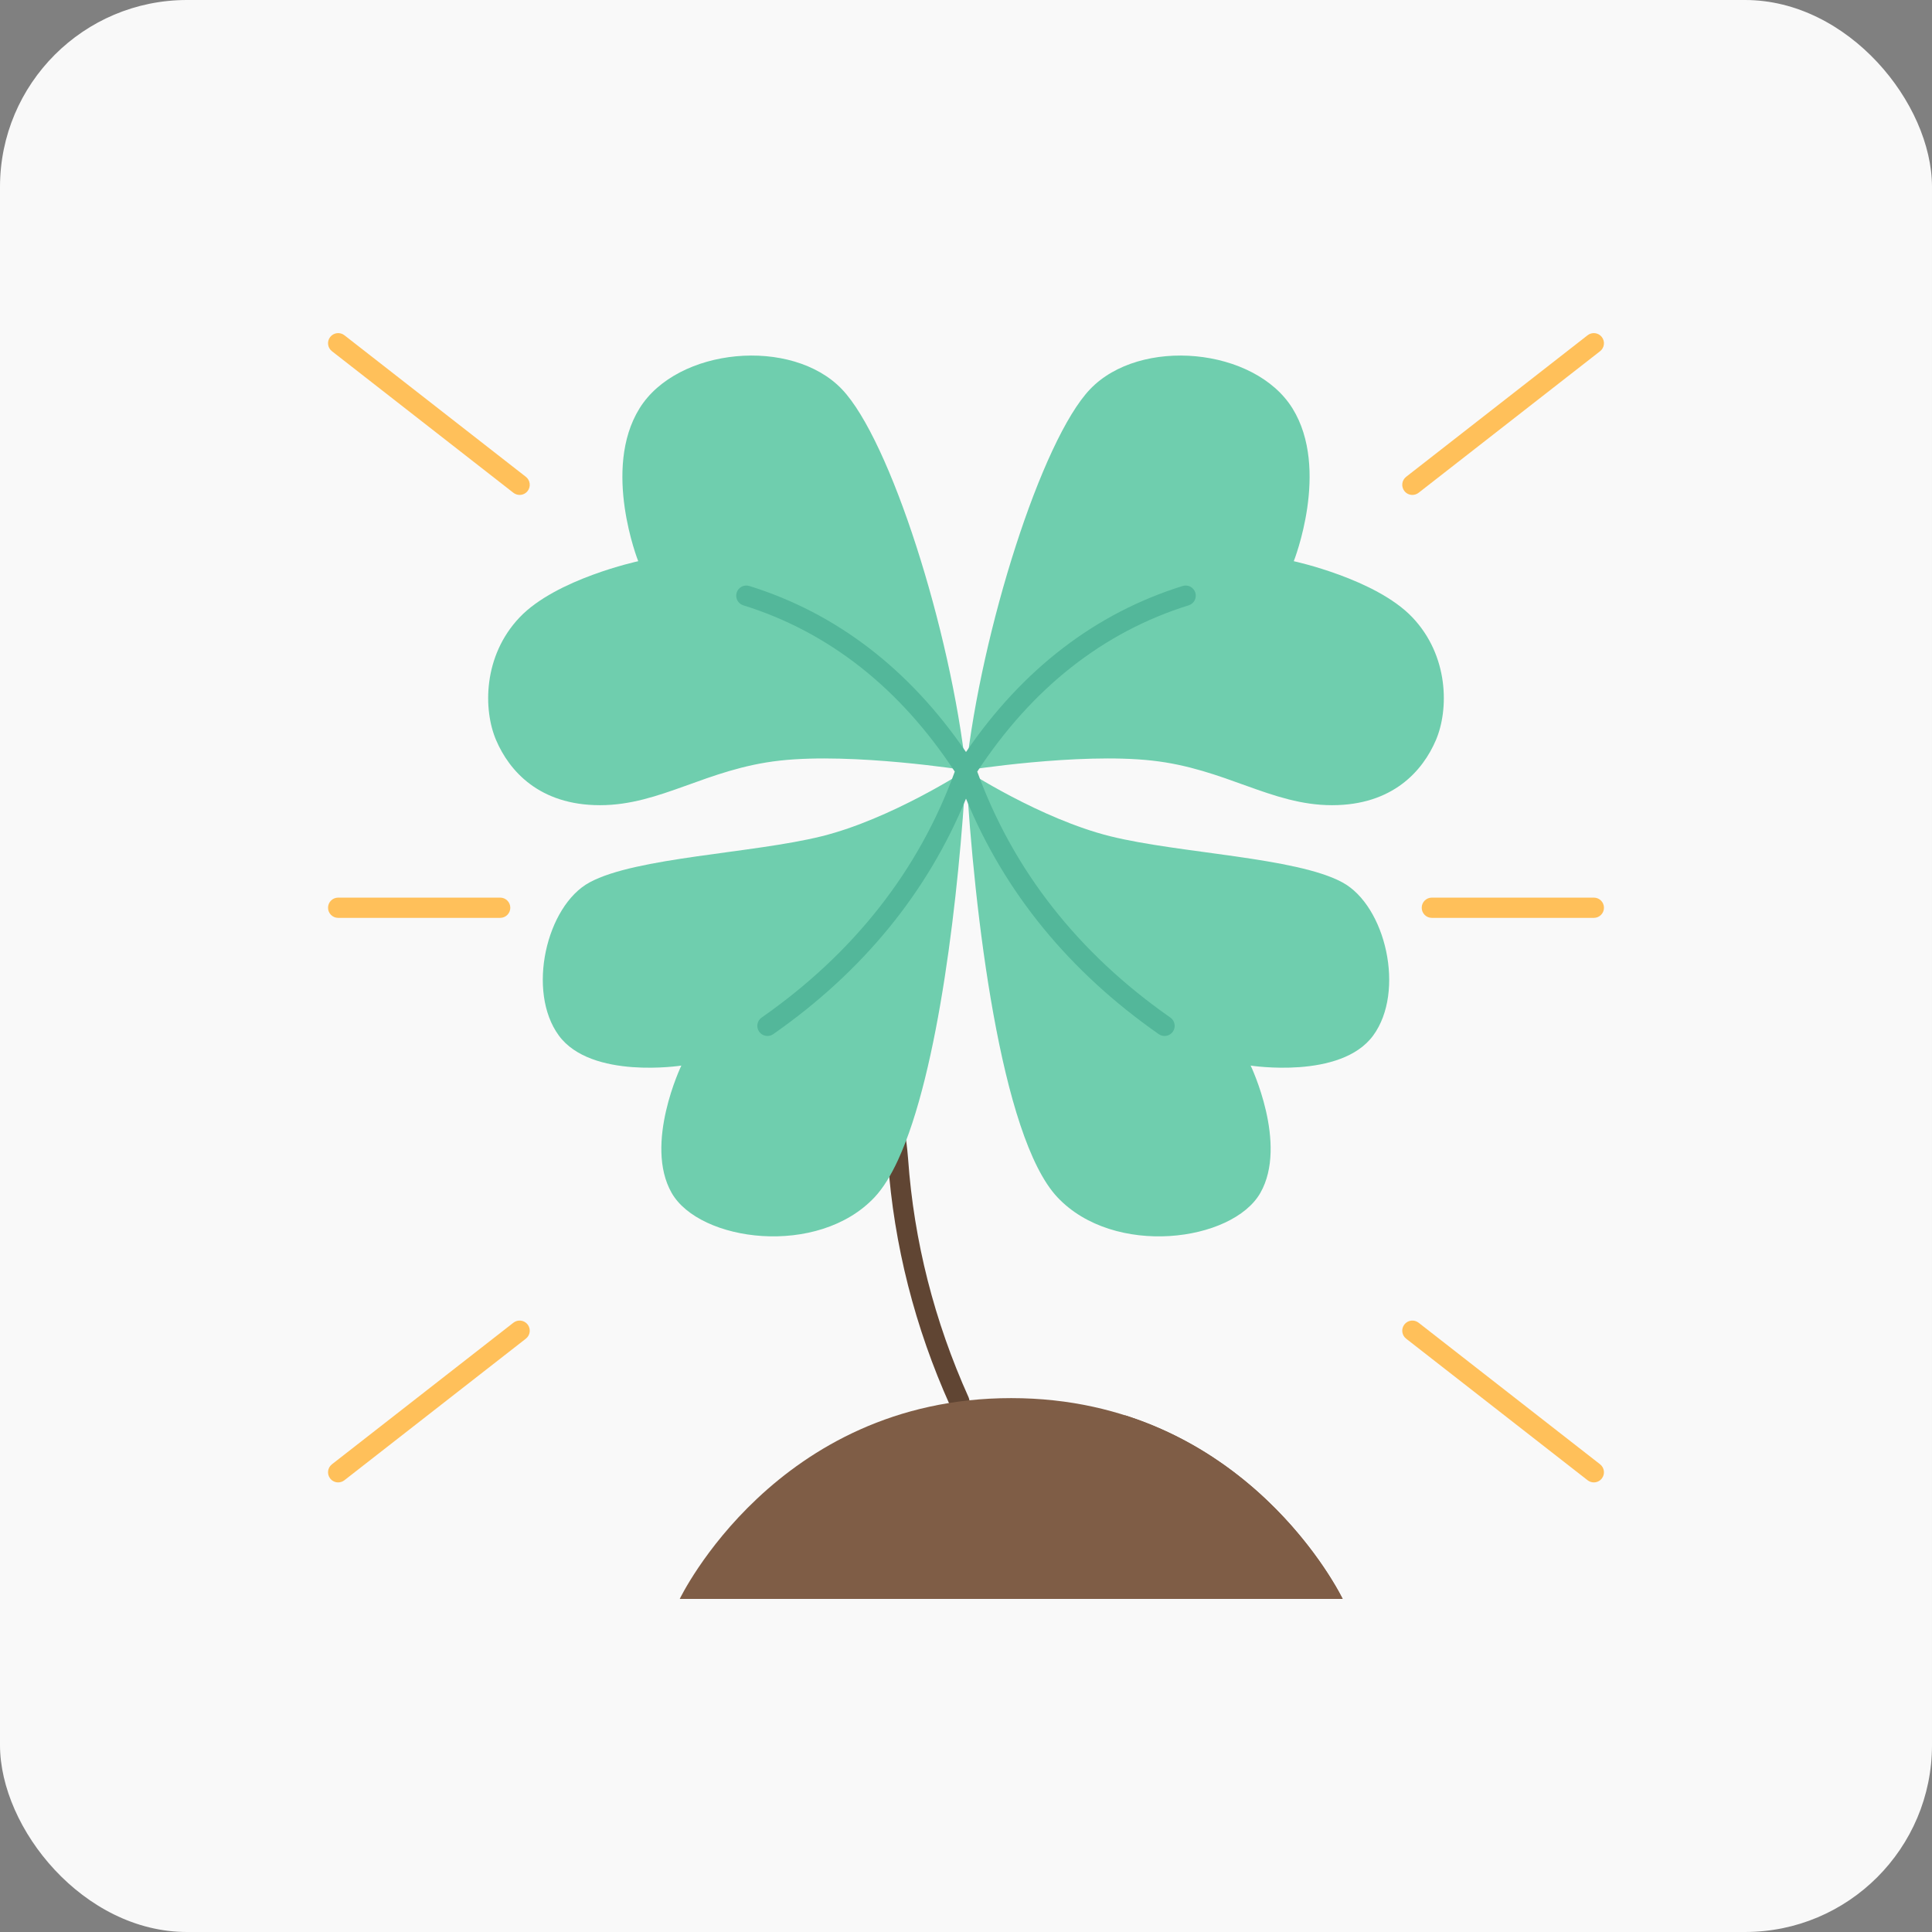
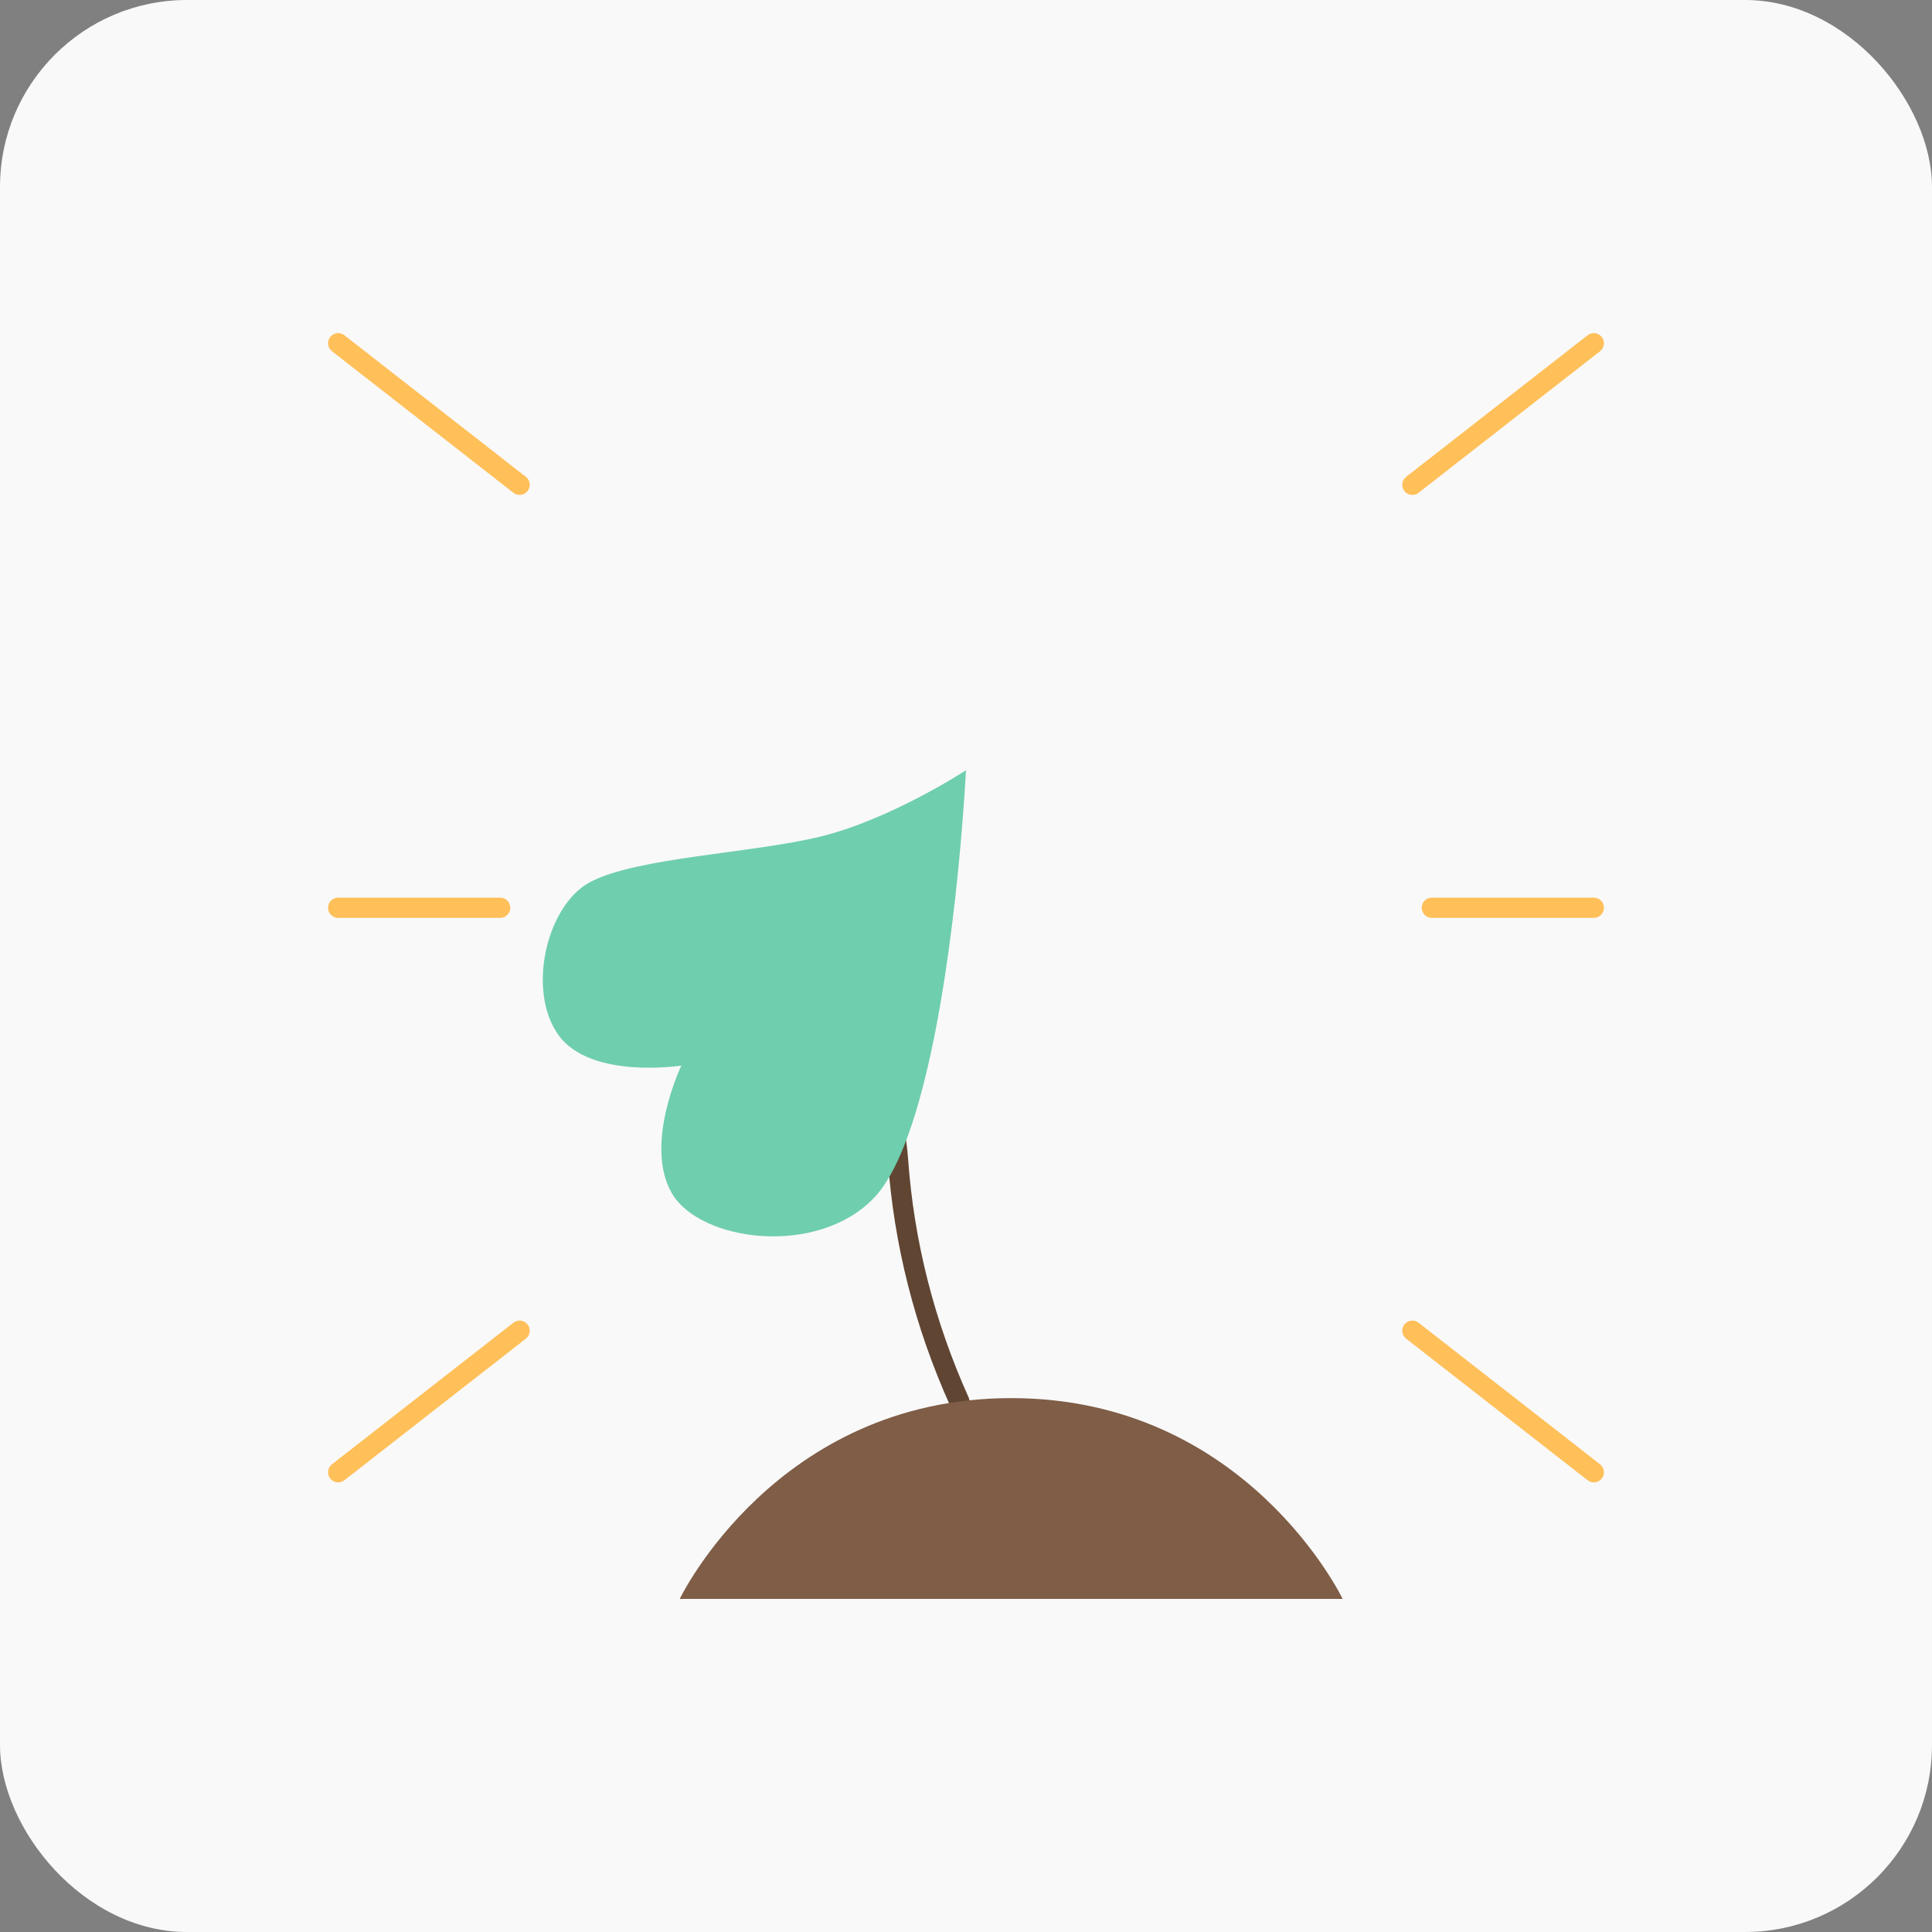
<svg xmlns="http://www.w3.org/2000/svg" width="124" height="124" viewBox="0 0 124 124" fill="none">
  <rect x="0" y="0" width="124" height="124" fill="#808080" stroke="none" />
  <rect width="124" height="124" rx="12" fill="#F9F9F9" />
  <g clip-path="url(#clip0_139_1012)">
    <path d="M58.286 74.407C58.26 74.048 58.053 71.62 57.696 71.645C57.337 71.671 56.964 74.141 56.989 74.499C57.374 79.9 58.717 85.188 60.98 90.217C61.089 90.458 61.325 90.6 61.573 90.6C61.663 90.6 61.753 90.582 61.84 90.543C62.167 90.396 62.313 90.011 62.166 89.683C59.965 84.794 58.659 79.654 58.286 74.407Z" fill="#604533" />
    <path d="M86.174 102.621H43.628C43.628 102.621 49.799 89.734 64.9 89.734C80.001 89.734 86.174 102.621 86.174 102.621Z" fill="#7F5D46" />
-     <path d="M62 49.439C62.986 40.462 66.855 28.238 69.962 24.983C73.177 21.613 80.533 22.302 82.955 26.212C85.378 30.121 83.037 36.019 83.037 36.019C83.037 36.019 88.301 37.152 90.649 39.623C92.997 42.093 92.997 45.546 92.158 47.505C91.32 49.465 89.398 51.679 85.493 51.679C81.587 51.679 78.659 49.338 73.939 48.816C69.218 48.293 62 49.439 62 49.439ZM54.038 24.983C57.145 28.238 61.014 40.462 62 49.439C62 49.439 54.782 48.293 50.061 48.816C45.341 49.338 42.413 51.679 38.507 51.679C34.602 51.679 32.68 49.465 31.842 47.505C31.003 45.546 31.003 42.093 33.351 39.623C35.699 37.152 40.963 36.019 40.963 36.019C40.963 36.019 38.622 30.121 41.045 26.212C43.467 22.302 50.823 21.613 54.038 24.983ZM67.862 76.837C64.228 72.961 62.518 58.557 62 49.44V49.439C62 49.439 66.788 52.562 71.261 53.673C75.709 54.776 83.173 55.017 86.158 56.633C88.94 58.14 90.21 63.638 88.13 66.467C86.049 69.296 80.27 68.391 80.27 68.391C80.27 68.391 82.682 73.424 80.892 76.564C79.1 79.703 71.499 80.713 67.862 76.837Z" fill="#6FCEAE" />
    <path d="M62 49.44C61.558 57.197 60.255 68.784 57.637 74.453C57.178 75.447 56.679 76.258 56.138 76.836C52.501 80.713 44.9 79.703 43.108 76.563C41.318 73.424 43.73 68.391 43.73 68.391C43.73 68.391 37.951 69.296 35.87 66.467C33.79 63.638 35.06 58.139 37.842 56.633C40.827 55.017 48.291 54.776 52.739 53.673C57.212 52.561 62 49.438 62 49.438V49.44Z" fill="#6FCEAE" />
-     <path d="M86.174 102.621H43.628C78.988 102.621 72.191 90.834 72.191 90.834V90.832C82.019 93.949 86.174 102.621 86.174 102.621Z" fill="#7F5D46" />
-     <path d="M75.905 37.61C70.322 39.35 65.649 42.934 62 48.266C58.351 42.934 53.678 39.35 48.095 37.61C47.753 37.503 47.388 37.695 47.281 38.037C47.174 38.38 47.365 38.745 47.708 38.851C53.184 40.558 57.748 44.149 61.279 49.524C58.974 55.859 54.806 61.169 48.884 65.309C48.59 65.514 48.518 65.92 48.724 66.214C48.85 66.394 49.052 66.491 49.257 66.491C49.386 66.491 49.516 66.453 49.629 66.374C55.369 62.362 59.523 57.282 62 51.26C64.477 57.283 68.631 62.362 74.371 66.374C74.485 66.453 74.615 66.491 74.743 66.491C74.948 66.491 75.15 66.394 75.276 66.214C75.482 65.919 75.41 65.514 75.116 65.309C69.194 61.169 65.026 55.859 62.722 49.524C66.253 44.149 70.817 40.558 76.292 38.851C76.635 38.745 76.826 38.38 76.719 38.038C76.612 37.694 76.248 37.503 75.905 37.61Z" fill="#53B79A" />
    <path d="M21.704 58.911H32.102C32.461 58.911 32.752 58.62 32.752 58.261C32.752 57.902 32.461 57.611 32.102 57.611H21.704C21.345 57.611 21.054 57.902 21.054 58.261C21.054 58.62 21.345 58.911 21.704 58.911ZM33.751 30.603L22.104 21.517C21.821 21.296 21.413 21.347 21.192 21.63C20.971 21.913 21.021 22.321 21.305 22.542L32.951 31.628C33.07 31.72 33.211 31.765 33.351 31.765C33.544 31.765 33.736 31.679 33.864 31.515C34.084 31.232 34.034 30.824 33.751 30.603ZM32.951 84.895L21.305 93.981C21.021 94.202 20.971 94.61 21.192 94.893C21.32 95.058 21.511 95.143 21.705 95.143C21.845 95.143 21.985 95.099 22.104 95.006L33.751 85.919C34.034 85.699 34.084 85.29 33.864 85.007C33.643 84.724 33.234 84.674 32.951 84.895ZM102.296 57.611H91.898C91.54 57.611 91.249 57.902 91.249 58.261C91.249 58.62 91.54 58.911 91.898 58.911H102.296C102.655 58.911 102.946 58.62 102.946 58.261C102.946 57.902 102.655 57.611 102.296 57.611ZM90.649 31.765C90.789 31.765 90.93 31.72 91.049 31.628L102.696 22.542C102.979 22.321 103.029 21.913 102.808 21.63C102.587 21.347 102.179 21.296 101.896 21.517L90.249 30.603C89.966 30.824 89.916 31.232 90.137 31.515C90.265 31.68 90.456 31.765 90.649 31.765ZM102.696 93.981L91.049 84.895C90.766 84.674 90.358 84.724 90.137 85.007C89.916 85.29 89.966 85.699 90.249 85.919L101.896 95.006C102.015 95.098 102.155 95.143 102.295 95.143C102.489 95.143 102.68 95.058 102.808 94.893C103.029 94.61 102.978 94.202 102.696 93.981Z" fill="#FFC05A" />
  </g>
  <defs>
    <clipPath id="clip0_139_1012">
      <rect width="81.891" height="81.241" fill="white" transform="translate(21.054 21.379)" />
    </clipPath>
  </defs>
</svg>